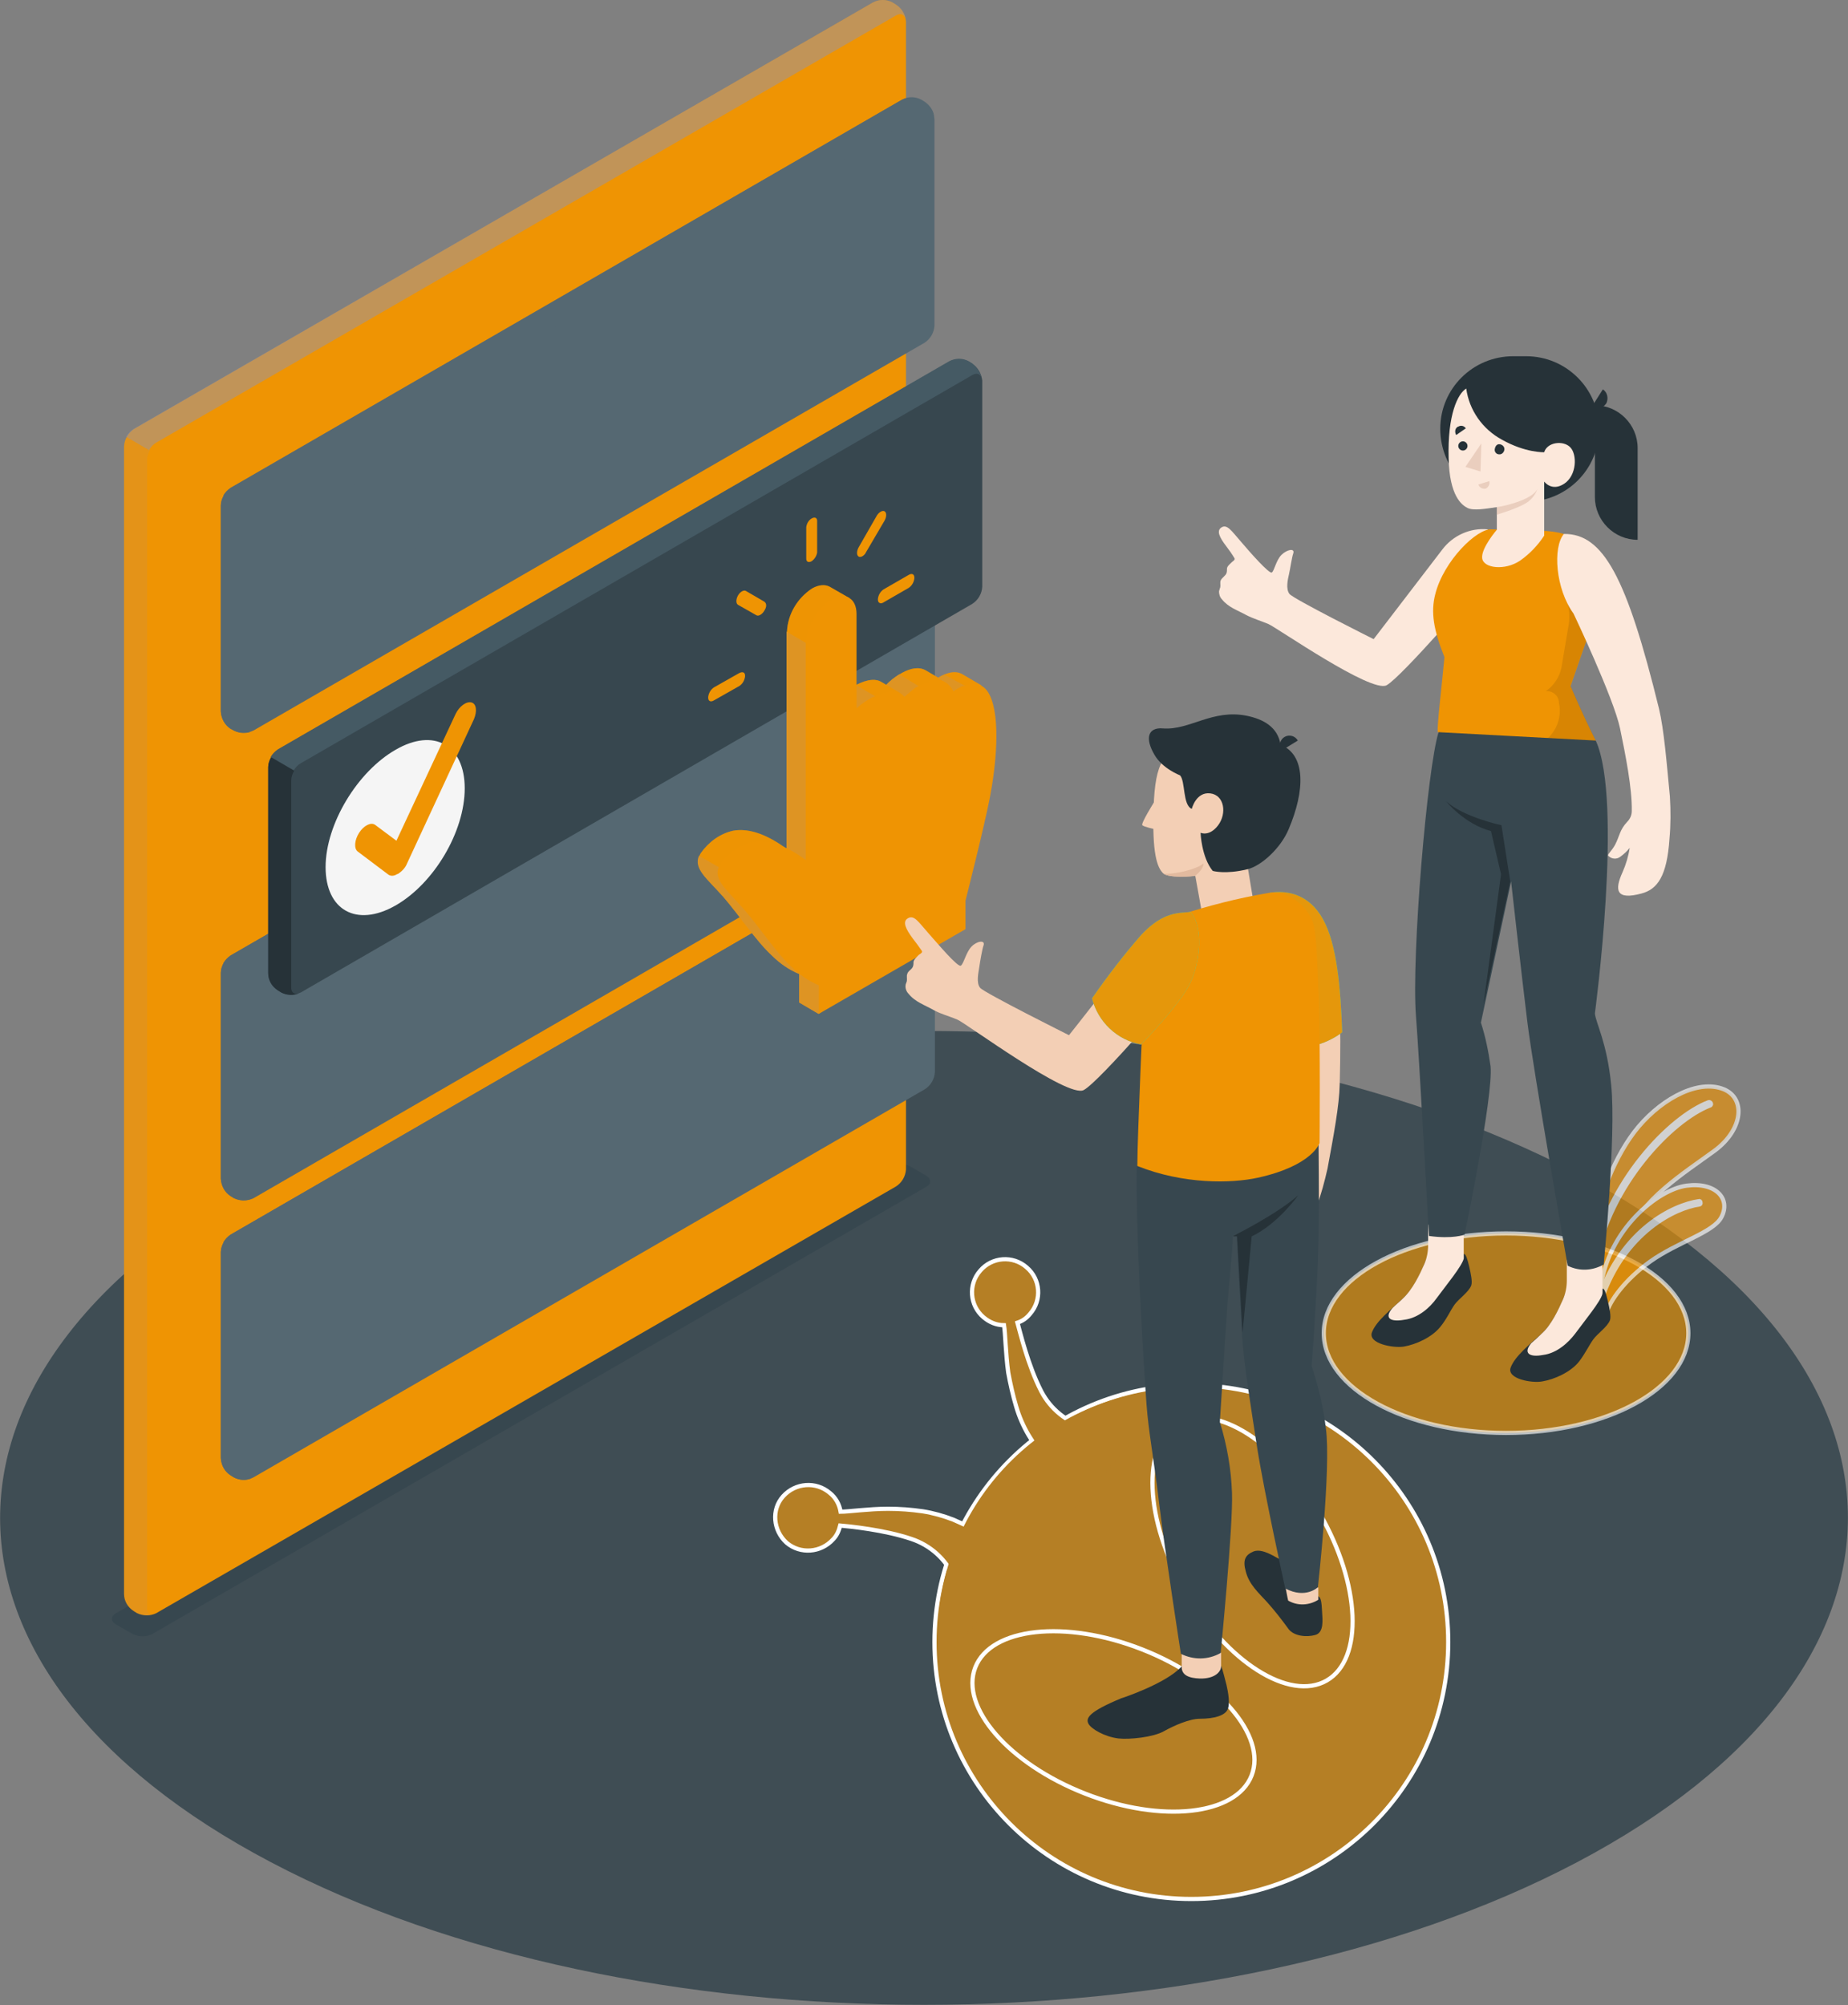
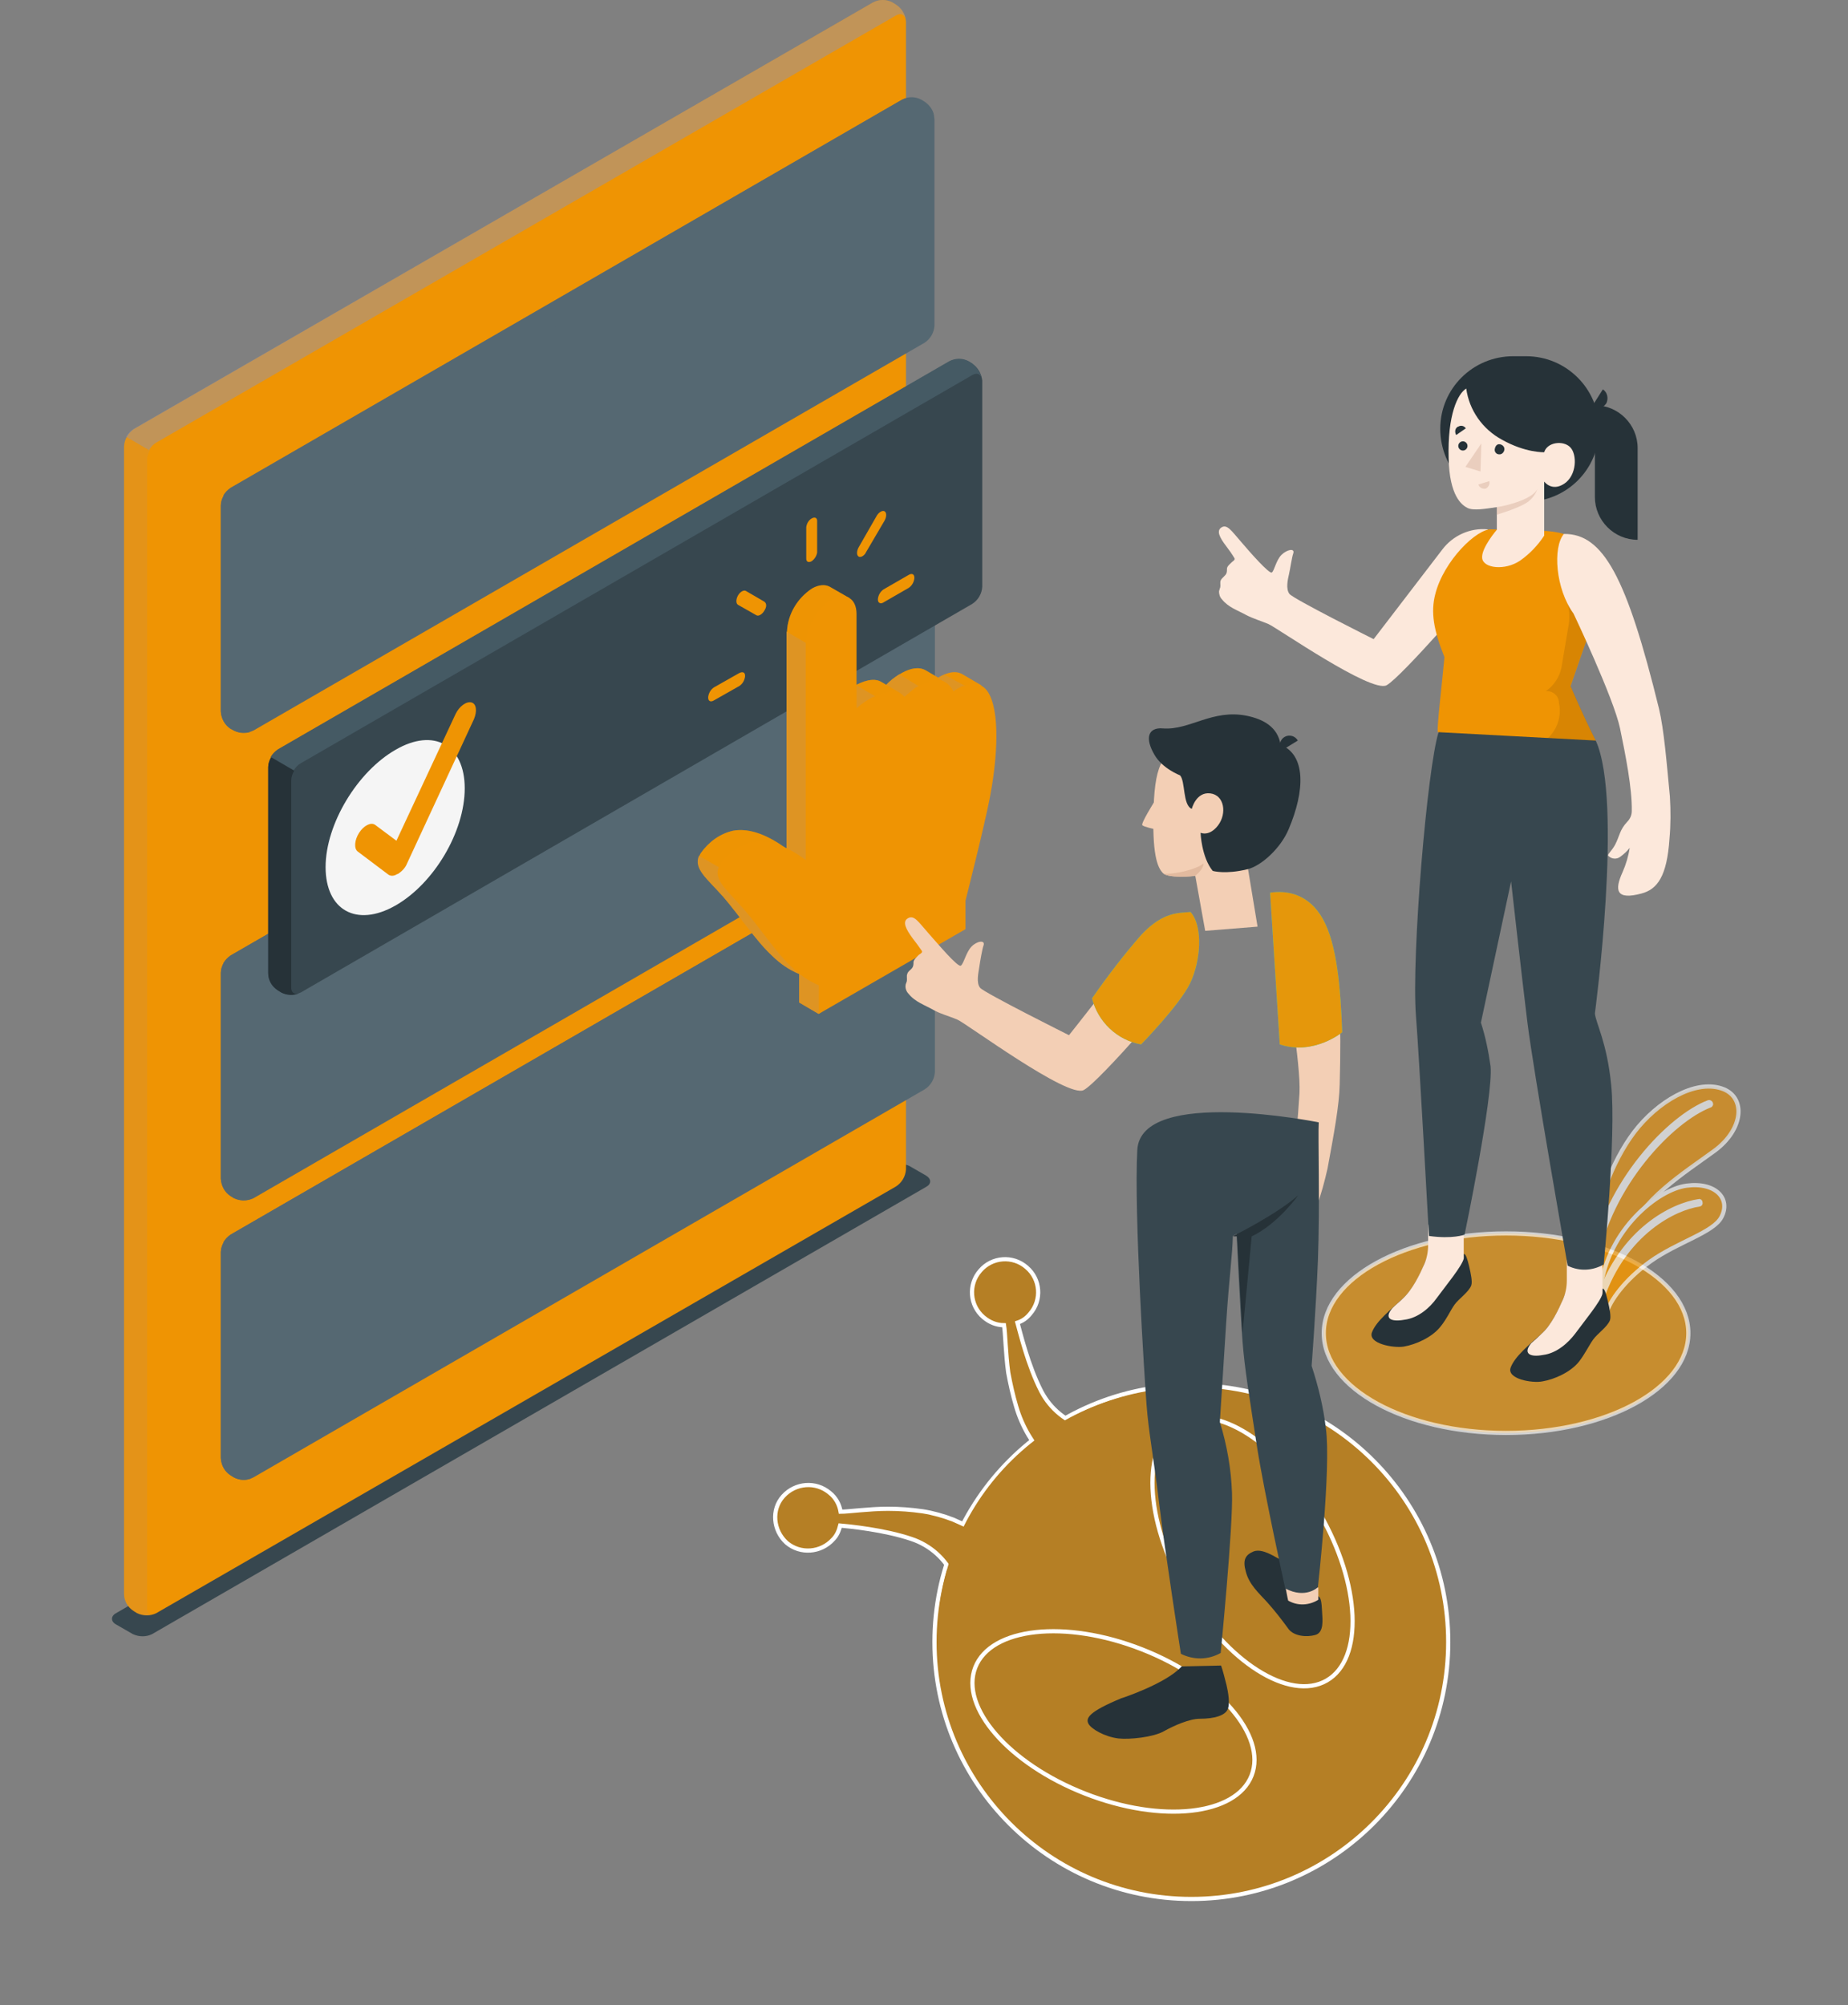
<svg xmlns="http://www.w3.org/2000/svg" xmlns:xlink="http://www.w3.org/1999/xlink" viewBox="0 0 441 478.4" xml:space="preserve">
  <rect x="0" y="0" width="441" height="478.4" fill="#808080" stroke="none" />
-   <path opacity=".89" fill="#37474F" d="M64.6 444.3c86.1 45.4 225.7 45.4 311.8 0s86.1-119 0-164.3-225.7-45.4-311.8 0-86.1 119 0 164.3z" />
  <path fill="#37474F" d="m27.7 387.6 4 2.3c1.5.7 3.2.7 4.6 0L221 283.2c1.3-.7 1.3-1.9 0-2.7l-4-2.3c-1.5-.7-3.2-.7-4.6 0L27.7 384.9c-1.3.7-1.3 2 0 2.7z" />
  <ellipse opacity=".64" fill="#EF9403" stroke="#FFF" stroke-miterlimit="10" cx="359.4" cy="318.1" rx="43.5" ry="23.8" />
  <g opacity=".64" fill="#EF9403" stroke="#FFF" stroke-miterlimit="10">
    <path d="M380.7 294.1c-.1-5.5 3.8-16.8 9.3-24s14.4-12.5 20.8-10.4c5.9 1.9 5.4 9.7-1.7 14.9s-17.8 11.8-20.8 20.7l-6.5 10.9-1.1-12.1z" />
    <path opacity=".1" d="M380.7 294.1c-.1-5.5 3.8-16.8 9.3-24s14.4-12.5 20.8-10.4c5.9 1.9 5.4 9.7-1.7 14.9s-17.8 11.8-20.8 20.7l-6.5 10.9-1.1-12.1z" />
    <path d="M380.3 301.6c.2 0 .3-.1.4-.3 3.4-18.7 18.3-34 27.3-37.5.2 0 .4-.3.3-.5s-.3-.4-.5-.3h-.1c-9.2 3.5-24.3 19.1-27.8 38.1 0 .2.1.4.3.5h.1z" />
    <path d="M383.3 313.5c.8-3.1 4.5-8.2 10.5-12.5 6.6-4.7 15.1-6.9 17-10.6 2.3-4.4-1.4-8.4-8.3-7.5s-18.8 10.5-20.6 24.7l1.4 5.9z" />
    <path d="M381.9 310.3c.2 0 .3-.1.3-.3 5.5-16 17.6-21.8 23.3-22.6.2 0 .4-.2.3-.5 0-.2-.2-.4-.4-.3-6.2.9-18.3 6.8-23.9 23.1-.1.2 0 .4.2.5.1.1.1.1.2.1z" />
  </g>
  <path fill="#EF9403" d="m32.7 384.9-.8-.5c-1.4-.9-2.3-2.4-2.3-4.1V106.5c.1-1.7 1-3.2 2.3-4.1L208.3.6c1.5-.8 3.2-.8 4.7 0l.8.5c1.4.9 2.3 2.4 2.4 4.1V279c-.1 1.7-1 3.2-2.4 4.1L37.3 384.9c-1.4.7-3.1.7-4.6 0z" />
  <path opacity=".4" fill="#7D94D7" d="M216.1 4.7c-.2-1.2-1.1-1.7-2.3-1L37.3 105.6c-.7.4-1.3 1-1.7 1.8l-5.5-3.2c.4-.7 1-1.3 1.7-1.8L208.3.6c1.5-.8 3.2-.8 4.7 0l.8.5c1.3.8 2.1 2.1 2.3 3.6z" />
  <path opacity=".1" fill="#7D94D7" d="M36.9 385.1c-1.4.5-2.9.5-4.2-.2l-.8-.5c-1.4-.9-2.3-2.4-2.3-4.1V106.5c0-.8.3-1.6.7-2.3l5.5 3.2c-.4.7-.7 1.5-.7 2.3v273.8c-.1 1.4.7 2 1.8 1.6z" />
  <g fill="#556872">
    <path d="m55.8 285.9-.8-.5c-1.4-.9-2.2-2.5-2.3-4.1v-49.2c.1-1.7 1-3.2 2.3-4.1l160.2-92.6c1.5-.7 3.2-.7 4.7 0l.8.5c1.4.9 2.3 2.4 2.4 4.1v49.2c-.1 1.7-1 3.2-2.4 4.1L60.5 285.9c-1.5.7-3.2.7-4.7 0z" />
    <path d="M223 139.6c-.2-1.2-1.1-1.7-2.3-1L60.5 231.2c-.7.4-1.3 1-1.7 1.8l-5.5-3.2c.4-.7 1-1.3 1.7-1.8l160.2-92.6c1.5-.8 3.2-.8 4.7 0l.8.5c1.3.8 2.1 2.2 2.3 3.7z" />
    <path d="M60.1 286c-1.4.6-3 .5-4.3-.2l-.8-.5c-1.4-.9-2.2-2.4-2.3-4.1V232c0-.8.3-1.6.7-2.3l5.5 3.2c-.4.7-.7 1.5-.7 2.3v49.2c-.1 1.5.8 2 1.9 1.6zM83.2 227.9c9.1-5.3 16.5-1.2 16.5 9.2s-7.4 22.9-16.6 28.1-16.6 1.1-16.6-9.2 7.5-22.8 16.7-28.1z" />
  </g>
  <g fill="#556872">
    <path d="m55.8 352.5-.8-.5c-1.4-.9-2.2-2.4-2.3-4.1v-49.2c.1-1.7 1-3.2 2.3-4.1L215.2 202c1.5-.8 3.2-.8 4.7 0l.8.5c1.4.9 2.3 2.4 2.4 4.1v49.2c-.1 1.7-1 3.2-2.4 4.1L60.5 352.5c-1.5.8-3.2.8-4.7 0z" />
    <path d="M223 206.3c-.2-1.2-1.1-1.7-2.3-1L60.5 297.9c-.7.4-1.3 1-1.7 1.7l-5.5-3.2c.4-.7 1-1.3 1.7-1.8L215.2 202c1.5-.8 3.2-.8 4.7 0l.8.5c1.3.9 2.1 2.3 2.3 3.8z" />
    <path d="M60.1 352.7c-1.4.6-3 .5-4.3-.2l-.8-.5c-1.4-.9-2.2-2.4-2.3-4.1v-49.2c0-.8.3-1.6.7-2.3l5.5 3.2c-.4.7-.7 1.5-.7 2.3v49.2c-.1 1.4.8 2 1.9 1.6zM83.2 294.6c9.1-5.3 16.5-1.2 16.5 9.2s-7.4 22.9-16.6 28.1-16.6 1-16.6-9.2 7.5-22.8 16.7-28.1z" />
  </g>
  <g fill="#556872">
    <path d="m55.8 174.3-.8-.4c-1.4-.9-2.2-2.5-2.3-4.1v-49.2c.1-1.7 1-3.2 2.3-4.1l160.1-92.6c1.5-.8 3.2-.8 4.7 0l.8.5c1.4.9 2.3 2.4 2.4 4.1v49.2c-.1 1.7-1 3.2-2.4 4.1L60.5 174.3c-1.5.7-3.2.7-4.7 0z" />
    <path d="M223 28c-.2-1.2-1.1-1.7-2.3-1L60.5 119.6c-.7.4-1.3 1-1.7 1.8l-5.5-3.2c.4-.7 1-1.3 1.7-1.8l160.2-92.6c1.5-.8 3.2-.8 4.7 0l.8.5c1.3.9 2.1 2.2 2.3 3.7z" />
    <path d="M60.1 174.5c-1.4.6-3 .5-4.3-.2l-.8-.5c-1.4-.9-2.2-2.4-2.3-4.1v-49.2c0-.8.3-1.6.7-2.3l5.5 3.2c-.4.7-.7 1.5-.7 2.3v49.2c-.1 1.4.8 2 1.9 1.6zM83.2 116.3c9.1-5.3 16.5-1.2 16.5 9.2s-7.4 22.9-16.6 28.1-16.6 1.1-16.6-9.2 7.5-22.8 16.7-28.1z" />
  </g>
  <path fill="#37474F" d="m67.1 236.8-.8-.5c-1.4-.9-2.3-2.4-2.3-4.1V183c.1-1.7 1-3.2 2.3-4.1l160.2-92.6c1.5-.8 3.2-.8 4.7 0l.8.5c1.4.9 2.2 2.4 2.4 4V140c-.1 1.7-1 3.2-2.4 4.1L71.8 236.8c-1.5.7-3.3.7-4.7 0z" />
  <path fill="#455A64" d="M234.3 90.5c-.2-1.2-1.1-1.7-2.3-1L71.8 182.1c-.7.4-1.3 1-1.7 1.7l-5.5-3.2c.4-.7 1-1.3 1.7-1.8l160.2-92.6c1.5-.8 3.2-.8 4.7 0l.8.5c1.2 1 2.1 2.3 2.3 3.8z" />
  <path fill="#263238" d="M71.4 237c-1.4.6-3 .5-4.3-.2l-.8-.5c-1.4-.9-2.3-2.4-2.3-4.1V183c0-.8.3-1.6.7-2.3l5.5 3.2c-.4.7-.7 1.5-.7 2.3v49.2c-.1 1.4.7 2 1.9 1.6z" />
  <path fill="#F5F5F5" d="M94.4 178.9c9.1-5.3 16.5-1.2 16.5 9.2s-7.4 22.8-16.6 28-16.6 1.1-16.6-9.2 7.6-22.8 16.7-28z" />
  <path fill="#EF9403" d="M94.7 208.6c-.6.4-1.4.5-2 .1l-7.3-5.5c-1-.7-.8-2.8.3-4.5s2.8-2.6 3.8-1.9l5.1 3.8 14.1-30.2c.9-1.9 2.6-3.1 3.8-2.8s1.4 2.1.6 4l-16 34.5c-.4 1-1.2 1.8-2.1 2.4l-.3.1zM234.3 163.6l-4.6-2.7c-2-1.2-4.5 0-5.8.8L221 160c-3.5-2.1-8.4 2.3-9.5 3.4l-1.2-.7c-3.7-2.2-10.5 3.8-10.5 3.8v-22.4l2.9-1.4-4.7-2.7c-1.1-.6-2.6-.5-4.2.4-3.5 2.3-5.8 6.1-6 10.3v51.9c-4.3-3.2-8.8-5.1-12.8-4.4-3.2.7-5.9 2.7-7.8 5.4-2 3.5 1.3 5.7 5.5 10.4s7.8 10.5 11.6 14c1.9 1.9 4.1 3.4 6.5 4.4v6.8l4.6 2.7 30.4-22.9v-6.8s4.4-17.3 5.7-24.6c1.3-7 2.6-18.1.3-23.9l2.5-.1z" />
  <path opacity=".4" fill="#EF9403" d="m234.3 163.6-4.6-2.7c-2-1.2-4.5 0-5.8.8L221 160c-3.5-2.1-8.4 2.3-9.5 3.4l-1.2-.7c-3.7-2.2-10.5 3.8-10.5 3.8v-22.4l2.9-1.4-4.7-2.7c-1.1-.6-2.6-.5-4.2.4-3.5 2.3-5.8 6.1-6 10.3v51.9c-4.3-3.2-8.8-5.1-12.8-4.4-3.2.7-5.9 2.7-7.8 5.4-2 3.5 1.3 5.7 5.5 10.4s7.8 10.5 11.6 14c1.9 1.9 4.1 3.4 6.5 4.4v6.8l4.6 2.7 30.4-22.9v-6.8s4.4-17.3 5.7-24.6c1.3-7 2.6-18.1.3-23.9l2.5-.1z" />
  <path fill="#EF9403" d="m199.9 223.3-23-13.3-10.1-5.8c-1.3 3.1 1.8 5.3 5.8 9.8 4.1 4.8 7.8 10.5 11.6 14 1.9 1.9 4.1 3.4 6.5 4.4v6.8l4.6 2.7 6.7-5.1c-.8-5.7-2.1-13.5-2.1-13.5zM192.3 153.4l-4.6-2.7v54.5l4.6.1zM228.4 167.1l3.6-2.6c-.1-.2-.1-.5-.2-.7l1.3-.1-2.9-.1-4.8-2.6c-.6.2-1.1.5-1.6.8l1.5.9 3.1 4.4zM215.8 166.3l3.4-2.6-4.6-2.8c-1.1.7-2.2 1.5-3.1 2.5l3.2 1.9 1.1 1zM208.8 166.1l-4.6-2.7h.1v5.8l5.3-2z" />
  <g opacity=".15" fill="#7D94D7">
    <path d="m199.9 223.3-23-13.3-10.1-5.8c-1.3 3.1 1.8 5.3 5.8 9.8 4.1 4.8 7.8 10.5 11.6 14 1.9 1.9 4.1 3.4 6.5 4.4v6.8l4.6 2.7 6.7-5.1c-.8-5.7-2.1-13.5-2.1-13.5zM192.3 153.4l-4.6-2.7v54.5l4.6.1zM228.4 167.1l3.6-2.6c-.1-.2-.1-.5-.2-.7l1.3-.1-2.9-.1-4.8-2.6c-.6.2-1.1.5-1.6.8l1.5.9 3.1 4.4zM215.8 166.3l3.4-2.6-4.6-2.8c-1.1.7-2.2 1.5-3.1 2.5l3.2 1.9 1.1 1zM208.8 166.1l-4.6-2.7h.1v5.8l5.3-2z" />
  </g>
  <path fill="#EF9403" d="M195.4 241.9v-6.8c-2.4-1-4.7-2.6-6.5-4.4-3.8-3.5-7.4-9.2-11.6-14s-7.4-7-5.5-10.4c1.8-2.7 4.6-4.6 7.8-5.4 4-.7 8.6 1.2 12.8 4.4v-51.9c.2-4.2 2.5-8 6-10.3 3.3-1.9 6-.4 6 3.4v22.7s8.2-7.3 11.5-2.8c0 0 8.1-8.4 11.7-1.3 0 0 5.9-4.8 8.6.8 2.7 5.6 1.4 17.3 0 24.5s-5.8 24.5-5.8 24.5v6.8l-35 20.2z" />
  <path fill="#EF9403" d="M204.3 178.9s.7-10.4 4.5-12.8h-.1c-1.6.8-3.1 1.8-4.4 3v-.2c-.1.1 0 .2 0 .2v9.8zM215.8 166.3v9.5s1-9.7 3.2-12.1c-1.1.8-2.2 1.7-3.2 2.6zM227.5 165v9.5s.6-9.6 2.6-11c-.9.4-1.8.9-2.6 1.5z" />
  <g fill="#EF9403">
    <path d="M193.7 133.9c-.7.4-1.3.2-1.3-.6v-7.5c.1-.9.6-1.7 1.3-2.1.7-.4 1.3-.2 1.3.6v7.5c-.1.8-.6 1.6-1.3 2.1zM182.4 145.7c-.5.9-1.4 1.4-1.9 1.1l-4.4-2.5c-.5-.3-.5-1.3 0-2.2.5-.9 1.4-1.4 1.9-1.1l4.3 2.5c.7.4.7 1.3.1 2.2zM177.8 161.2v.2c-.1.9-.6 1.8-1.4 2.3l-6 3.4c-.8.5-1.4.2-1.4-.6v-.2c.1-.9.6-1.8 1.4-2.3l6-3.4c.8-.4 1.4-.2 1.4.6zM209.5 143.1v-.2c.1-.9.6-1.8 1.4-2.3l5.9-3.4c.8-.5 1.4-.2 1.4.6v.2c-.1.9-.6 1.8-1.4 2.3l-5.9 3.4c-.7.5-1.4.2-1.4-.6zM204.9 132.8c-.5-.3-.5-1.3 0-2.2l4.3-7.5c.5-.9 1.4-1.4 1.9-1.1.5.3.5 1.3 0 2.2l-4.4 7.5c-.4.9-1.3 1.4-1.8 1.1z" />
  </g>
  <path fill="#FCE8DB" d="M355 126.3c-4.2-.4-8.3 1.5-10.8 4.8l-16.4 21.4s-19.2-9.6-20.1-10.8-.4-3.4-.1-4.7.7-4.1 1-4.9c.5-1.4-1.5-1-2.8.3s-1.7 3.8-2.3 4.2-5.2-4.8-7.4-7.4c-2.2-2.5-3.3-4.3-4.7-3.3-1.1.8-.4 2.3 1.2 4.4.7.9 1.4 1.9 2 2.9.2.4-.4.7-.6.9-.4.4-1.2 1-1.2 1.6 0 .3 0 .7-.1 1-.2.7-1.1 1.1-1.4 1.8-.2.5 0 1.1-.1 1.6-.1.3-.2.6-.3 1 0 .7.2 1.4.7 1.9 1.5 1.9 3.7 2.6 5.7 3.7 1.7.9 3.5 1.4 5.4 2.2s24.6 16.6 28.2 14.6S353 140 353 140c5.4-8.7 2-13.7 2-13.7z" />
  <path fill="#EF9403" d="M369.1 126.7c8.5.6 9 4.7 11.2 9.1 1.5 3.4 1.7 7.3.4 10.9l-5.9 17s2.8 6.7 6 13c-14.8 8.2-33.2 3.9-37.7-2.1-.2-1.3 1-11.3 1.6-17.8-2.6-6.5-3.3-10.7-2.2-15 2-8 10-15.8 13.5-15.5l13.1.4z" />
  <path fill="#263238" d="M361 119.7h3.3c9.5 0 17.3-7.7 17.3-17.3 0-9.6-7.8-17.4-17.4-17.4h-3.1c-9.6 0-17.4 7.7-17.4 17.3 0 9.7 7.7 17.4 17.3 17.4z" />
  <path fill="#263238" d="M390.8 128.8c-5.6 0-10.2-4.6-10.2-10.2V96.7c5.6 0 10.2 4.6 10.2 10.2v21.9z" />
  <path fill="#263238" d="m382.5 92.9-2.6 4.1c1.1.7 2.5.5 3.3-.6 0 0 0-.1.1-.1.6-1.2.3-2.7-.8-3.4z" />
  <path fill="#FCE8DB" d="M349.9 92.7c-2 1.2-4.5 6.2-4.2 16.7.2 8.9 3.1 11.1 4.5 11.8s4.3.2 7-.2v5.4s-3.8 4.4-3.5 6.8 5.4 3 9 .6c2.3-1.6 4.3-3.7 5.8-6v-12.9s1.8 2.5 4.8.5 3.1-7 1.4-8.7-5.5-1.2-6.2 1.2c0 0-4.4.2-10.1-3-4.6-2.5-7.8-7-8.5-12.2z" />
  <path fill="#263238" d="M356.7 107.2c-.1.6.4 1.2 1 1.2.6.1 1.2-.4 1.3-1.1.1-.6-.4-1.2-1.1-1.3s-1.1.5-1.2 1.2z" />
  <path fill="#EACEBE" d="m355.4 114.8-2.6.8c.2.7.9 1.1 1.7 1 .7-.3 1.1-1.1.9-1.8z" />
  <path fill="#263238" d="m347.5 103.8 2.3-1.6c-.4-.6-1.2-.8-1.8-.4h-.1c-.7.4-.8 1.3-.4 2zM348 106.4c0 .6.5 1.1 1.1 1.1s1.1-.5 1.1-1.1c0-.6-.5-1.1-1.1-1.1-.6 0-1.1.5-1.1 1.1z" />
  <path fill="#EACEBE" d="m353.5 105.8-.2 6.7-3.6-1.1zM357.2 121c2.9-.4 8.8-2.1 9.7-4.4-.4 1.2-1.1 2.2-2.1 3-1.8 1.5-7.6 3.2-7.6 3.2V121z" />
  <path opacity=".1" d="M365.3 178.3c4.8-1.1 7.8-5.9 6.7-10.7v-.2c0-.2-.1-.3-.1-.5-.4-1.3-1.7-2.1-3-2 1.9-1.3 3.2-3.3 3.7-5.5l1.8-10.7c.2-1.7.1-3.5-.5-5.2l5.9-6.9 1.1.8c.9 3 .8 6.2-.2 9.2l-5.9 17s2.8 6.7 6 13c-9.7 5.2-21.2 6-31.6 2.1 5.4 1 10.8.8 16.1-.4z" />
  <path fill="#FCE8DB" d="M395.9 169.1c-7.7-31.4-13.3-41.8-22.7-41.7-2.7 3.2-2 13.1 2.3 19 0 0 9.6 20.2 11.1 27.4 1.3 6.3 2.9 14.3 2.8 19.7 0 1-.4 1.9-1.1 2.6-1.8 1.9-1.8 3.4-2.9 5.5-.9 1.6-1.9 2.3-1.6 2.6.8.8 2 .9 2.9.2.8-.6 1.6-1.3 2.2-2.1-.3 2-.9 4-1.7 5.8-2 4.4-1.5 6.7 4.5 5.1 3.8-1 6.1-4.1 6.7-13.1.3-3.3.3-6.7.1-10-.8-8.4-1.4-15.9-2.6-21z" />
  <path fill="#263238" d="M373.9 308.9v-1.2c-.5 1.4-2.7 7.6-6.1 10.6-2.7 2.4-6.3 5.3-7.3 8s5.1 3.8 7.6 3.3c2.9-.5 6.7-2.2 8.7-4.7 1.4-1.8 2.4-3.9 3.4-5.3s3.4-3 4-4.6c.3-.9-.1-2.8-.5-4.5s-.8-3.2-1.3-3v.9c-1.2.9-2.7 1.5-4.2 1.4-1.3.3-4.3.1-4.3-.9z" />
  <path fill="#FCE8DB" d="M365.4 320.5c.8-.7 1.7-1.5 2.4-2.2 2.4-2.1 4.1-5.8 5.2-8.3.6-1.4.9-2.9.9-4.5v-4.9h8.5v8.1c-.4 1.8-4.3 6.5-6.5 9.5-1.5 2-4.3 4.7-7.7 5.1-3.2.6-4.8-.4-2.8-2.8z" />
  <path fill="#263238" d="M340.8 300.5v-1.2c-.5 1.4-2.7 7.6-6.1 10.6-2.7 2.5-6.3 5.3-7.3 8s5.1 3.8 7.6 3.4c2.9-.5 6.7-2.2 8.7-4.7 1.5-1.8 2.4-3.9 3.4-5.3s3.4-3 4-4.6c.3-.9-.1-2.8-.5-4.5s-.8-3.1-1.3-3v.9c-1.2.9-2.7 1.5-4.2 1.4-1.3.2-4.3-.1-4.3-1z" />
  <path fill="#FCE8DB" d="M332.3 312.1c.8-.8 1.7-1.5 2.4-2.2 2.4-2.2 4.1-5.8 5.2-8.3.6-1.4.9-2.9.9-4.5v-4.9h8.5v8.1c-.4 1.8-4.3 6.5-6.5 9.5-1.5 2.1-4.3 4.7-7.7 5.1-3.3.6-4.9-.4-2.8-2.8z" />
  <path fill="#37474F" d="M380.8 176.7c6.6 14.4-.2 65.1-.2 65.1.2 2.3 2.9 6.9 3.9 17.2 1.2 12.1-1.8 42.7-1.8 42.7-2.6 1.5-5.8 1.7-8.6.3 0 0-8.1-46-9.6-58-1.3-10.5-3.9-33.7-3.9-33.7l-7.2 33.7c1.1 3.4 1.8 6.9 2.3 10.4.7 7.1-6.2 40.2-6.2 40.2s-2.9 1.1-8.5.3c0 0-2.4-43.9-3.1-52.5-1.1-14.4 2.7-59.2 5.4-67.7l37.5 2z" />
-   <path fill="#263238" d="m360.4 210.3-2.1-13.4s-9-1.9-13.2-5.7c0 0 4.3 5.4 10.7 7.1l2.4 10.3-4.2 31.2 6.4-29.5z" />
  <ellipse transform="rotate(-74.989 264.717 410.542)" fill="#EF9403" cx="264.7" cy="410.5" rx="13.7" ry="19.6" />
  <ellipse transform="rotate(-83.541 281.681 414.731)" fill="#EF9403" cx="281.7" cy="414.8" rx="16.7" ry="15.6" />
  <defs>
    <ellipse id="a" transform="rotate(-83.541 281.681 414.731)" cx="281.7" cy="414.8" rx="16.7" ry="15.6" />
  </defs>
  <use xlink:href="#a" overflow="visible" fill="#EF9403" />
  <clipPath id="b">
    <use xlink:href="#a" overflow="visible" />
  </clipPath>
  <g clip-path="url(#b)">
    <ellipse transform="rotate(-74.989 264.795 410.603)" fill="#EF9403" cx="264.8" cy="410.6" rx="13.7" ry="19.6" />
  </g>
  <ellipse transform="rotate(-49.33 250.923 408.748)" fill="#EF9403" cx="250.9" cy="408.8" rx="6.5" ry="5.8" />
  <ellipse transform="rotate(-23.661 298.722 369.58)" fill="#EF9403" cx="298.7" cy="369.6" rx="13.7" ry="19.6" />
  <ellipse transform="rotate(-23.661 298.79 369.638)" fill="#EF9403" cx="298.8" cy="369.6" rx="13.7" ry="19.6" />
  <ellipse transform="rotate(-49.33 294.924 356.155)" fill="#EF9403" cx="294.9" cy="356.2" rx="6.5" ry="5.8" />
  <g fill="#B57F25">
    <circle stroke="#FFF" stroke-miterlimit="10" cx="284.3" cy="391.8" r="61.3" />
    <ellipse transform="rotate(-30.018 298.936 370.322)" stroke="#FFF" stroke-miterlimit="10" cx="298.9" cy="370.3" rx="18.5" ry="35.4" />
    <path stroke="#FFF" stroke-miterlimit="10" d="m233.3 365.2-5.8-2.6c-2.3-.9-4.8-1.6-7.3-2-2.8-.4-5.5-.6-8.3-.6-4.5 0-9.5.7-11.3.7-.3-1.8-1.2-3.4-2.6-4.5-3.3-2.8-8.2-2.4-11.1.8s-2.4 8.2.8 11.1c3.3 2.8 8.2 2.4 11.1-.8.9-.9 1.4-2.1 1.7-3.3 2.2.2 10.5 1 17 3.2 4.5 1.5 8.2 4.8 10.1 9.1l5.7-11.1zM248.9 347.9l-3.4-5.4c-1.3-2.2-2.3-4.5-3-6.9-.8-2.7-1.4-5.4-1.9-8.1-.6-4.4-.7-9.5-1-11.3-1.8 0-3.5-.7-4.9-1.9-3.3-2.8-3.7-7.8-.8-11.1 2.8-3.3 7.8-3.7 11.1-.8 3.3 2.8 3.7 7.8.8 11.1-.8 1-1.8 1.7-3 2.1.6 2.1 2.5 10.2 5.7 16.4 2.2 4.2 6 7.3 10.6 8.6l-10.2 7.3z" />
    <path d="M280.9 331.4c-32.7 1.2-58.3 28.7-57.1 61.4.1 1.6.2 3.1.4 4.7l56.7-66.1z" />
    <ellipse transform="rotate(-68.628 265.733 410.714)" stroke="#FFF" stroke-miterlimit="10" cx="265.7" cy="410.7" rx="18.5" ry="35.4" />
  </g>
  <path fill="#F3CFB5" d="M319.7 258.8c.8-30.5-1.6-37.8-9.8-43.4l-3.1 17.7s3.7 20.8 3.3 27.8c-.4 6.1-.9 13.7-2.4 18.7-.3.9-.8 1.6-1.6 2.1-2.1 1.3-2.9 2.6-4.5 4.2-1.2 1.3-2.3 1.6-2.1 2 .5.9 1.6 1.3 2.6.9s2-1 2.9-1.6c-.7 1.9-1.7 3.6-3 5.2-2.9 3.6-3 5.7 2.8 5.8 3.7 0 6.6-2.2 9.4-10.3 1.1-3 1.9-6 2.6-9.1 1.5-8.1 2.8-15.1 2.9-20z" />
  <path fill="#27DEBF" d="M303.1 213c3.9-.6 9.2.2 12.6 6.3s4.2 16.6 4.6 27c0 0-6.8 5.6-14.9 2.9l-2.3-36.2z" />
  <path opacity=".95" fill="#EF9403" d="M303.1 213c3.9-.6 9.2.2 12.6 6.3s4.2 16.6 4.6 27c0 0-6.8 5.6-14.9 2.9l-2.3-36.2z" />
  <path fill="#263238" d="M314.6 380.9c.6.2.8 1.4.9 3.7.1 1.8.5 4.9-1.6 5.5s-5.1.3-6.4-1.4c-1.6-2.2-3.3-4.4-5.1-6.4-2-2.2-4.3-4.2-5.1-7.3-.8-2.8-.1-4 1.8-4.8 2.6-1.1 6.7 2.5 8.8 3.1 1.6.5 6.1 7.4 6.7 7.6z" />
  <path fill="#F3CFB5" d="M314.6 378.8v2.9c-2.2 1.4-5 1.5-7.2.2-.1-.3-.8-4.1-.8-4.1l8 1z" />
  <path fill="#263238" d="M291.4 397.4c.5 1.5.9 3.1 1.3 4.7.4 1.7.9 4.6.2 5.9s-3 2.1-6.6 2.1c-2.4 0-6.1 1.6-8.6 3s-8.1 2-10.8 1.7c-3.3-.4-6.6-2.3-7.2-3.6s.2-2.8 7.9-6c.1 0 10.7-3.5 14.4-7.6l9.4-.2z" />
-   <path fill="#F3CFB5" d="M291.4 394.3v3.3c0 1.2-1.4 3-5.1 2.9-2.6-.1-4.4-.8-4.3-2.9v-3.1l9.4-.2z" />
  <path fill="#37474F" d="M316.4 340.8c-.6-5.1-1.8-10-3.4-14.9 0 0 1-12.9 1.5-25.1.5-13.2 0-29.8.2-33 0 0-42.5-8.6-43.3 6.6s1.7 54 2.2 60.7 1.7 12.6 3 23.5 5.2 36 5.2 36c3 1.5 6.5 1.5 9.5-.2 0 0 3-30.5 2.7-38.2-.2-5.7-1.2-11.4-2.9-16.9 0 0 .8-12.6 1.5-23.5s1.5-16.2 1.6-20.9l.9-.5s.9 18.9 1.4 25.5 1.6 13.1 3.5 25.5c1.7 10.8 6.7 33.6 6.7 33.6 4.9 2.6 7.8-.3 7.8-.3s3.2-28.6 1.9-37.9z" />
  <path fill="#263238" d="M294.3 294.9s10.3-5.1 15.5-9.7c0 0-4.8 6.8-11.1 9.8 0 0-2.2 23.4-2.2 23l-1.3-23h-.9z" />
  <path fill="#F3CFB5" d="m285.1 208.2 2.5 13.9 12.5-1-2.6-15.7z" />
-   <path fill="#EF9403" d="M313.3 220.1c-1.2-3.8-6-7.9-10.8-7-7.1 1.2-14.1 3-20.9 5.2-4.4 1.6-8.4 5.4-8.7 19.8 0 0-1.5 33.6-1.5 40.1 11 4.4 22.4 4.2 28.8 2.8 13.1-2.9 14.7-8.3 14.7-8.3s.2-24.1-.2-34.6c-.4-8.8-.5-15.4-1.4-18z" />
  <path fill="#F3CFB5" d="M275.4 191.4s-3.2 5.1-2.8 5.5 2.8.9 2.8.9v-6.4z" />
  <path fill="#F3CFB5" d="M284.2 177.4c-6.6 1.6-8.5 4.5-8.9 15.1-.4 11 .8 14.5 2.3 15.9 1 1 6.4 1 9.2.2 3.4-1 11.1-3.9 14.6-9.6 4.1-6.6 5-15.5.4-19-6.5-5-14.9-3.3-17.6-2.6z" />
  <path fill="#E2BA9F" d="M285.2 209c2.2-1.8 2-3 2-3-1.6 1.5-7.6 2.8-9.6 2.4.9.8 4.8 1 7.6.6z" />
  <path fill="#263238" d="M275.5 180.1c1.9 3.3 6.1 4.9 6.1 4.9 1.3 1.4.6 7.1 2.8 8 0 0 1-4.1 4.4-3.7s4 4.8 1.9 7.6-4.2 1.8-4.2 1.8.2 5.8 2.9 9.1c0 0 3 .9 8.3-.4 3.3-.8 7.9-5 9.8-9.5 4-9.4 4.1-17.8-1.9-20.2-.7-4.3-4.2-6.1-8-6.9-8.3-1.7-13.7 3.5-20.1 3-3.6-.3-4.3 2.4-2 6.3z" />
  <path fill="#263238" d="m305.8 179.1 3.9-2.4c-.6-1.1-2-1.5-3.1-.9s-1.5 2-.9 3.1c0 .1.1.1.1.2z" />
  <path fill="#F3CFB5" d="M281.9 218.3s-6.2 1.1-9.5 6.1-17.3 22.6-17.3 22.6-20.2-10.1-21.2-11.3-.4-3.6-.2-5 .7-4.3 1-5.1c.5-1.4-1.6-1.1-2.9.3s-1.8 4-2.5 4.5-5.4-5.1-7.8-7.8-3.4-4.5-5-3.4c-1.1.8-.4 2.4 1.3 4.7.8 1 1.5 2 2.2 3 .2.4-.4.7-.7.9-.4.4-1.2 1.1-1.3 1.7 0 .3 0 .7-.1 1-.2.8-1.2 1.1-1.4 1.9-.2.5 0 1.1-.1 1.7-.1.4-.3.7-.3 1-.1.7.2 1.5.7 2 1.6 2 3.9 2.7 6 3.9 1.8 1 3.6 1.4 5.7 2.3s26.3 18.8 30.1 16.8 23.2-24.8 23.2-24.8c3.4-5.2 3.4-11.8.1-17z" />
  <path fill="#27DEBF" d="M284.1 217.6c-2.7.3-6.4-.2-11.7 5.4-4.2 4.8-8.1 9.9-11.8 15.2 1.4 5.6 6 10 11.7 11 0 0 9.2-9.4 11.7-14.6s3.2-13.5.1-17z" />
  <path opacity=".95" fill="#EF9403" d="M284.1 217.6c-2.7.3-6.4-.2-11.7 5.4-4.2 4.8-8.1 9.9-11.8 15.2 1.4 5.6 6 10 11.7 11 0 0 9.2-9.4 11.7-14.6s3.2-13.5.1-17z" />
</svg>